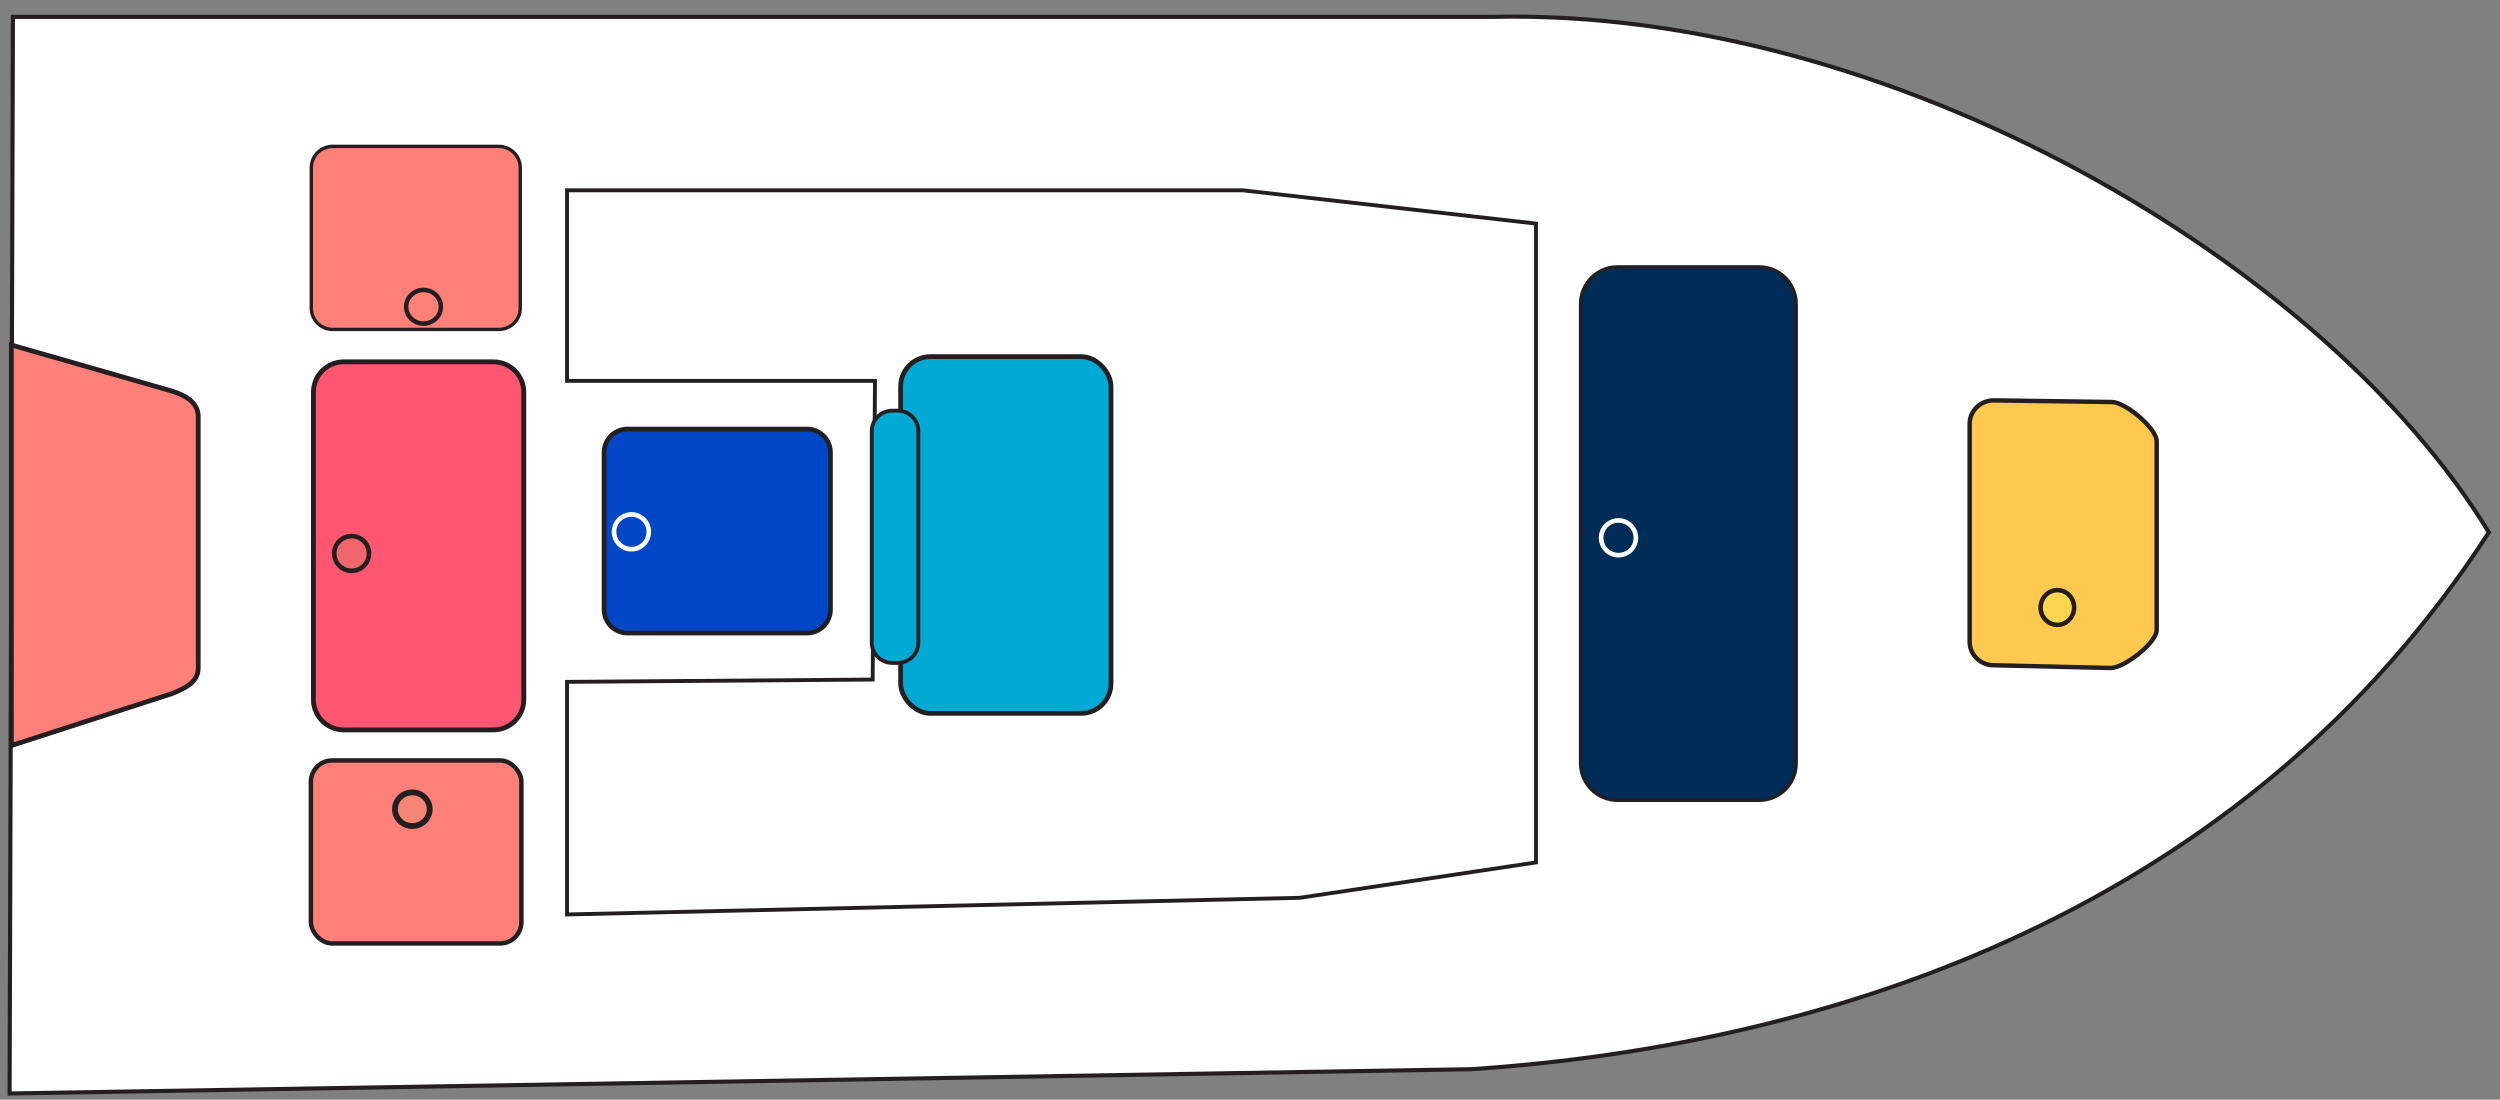
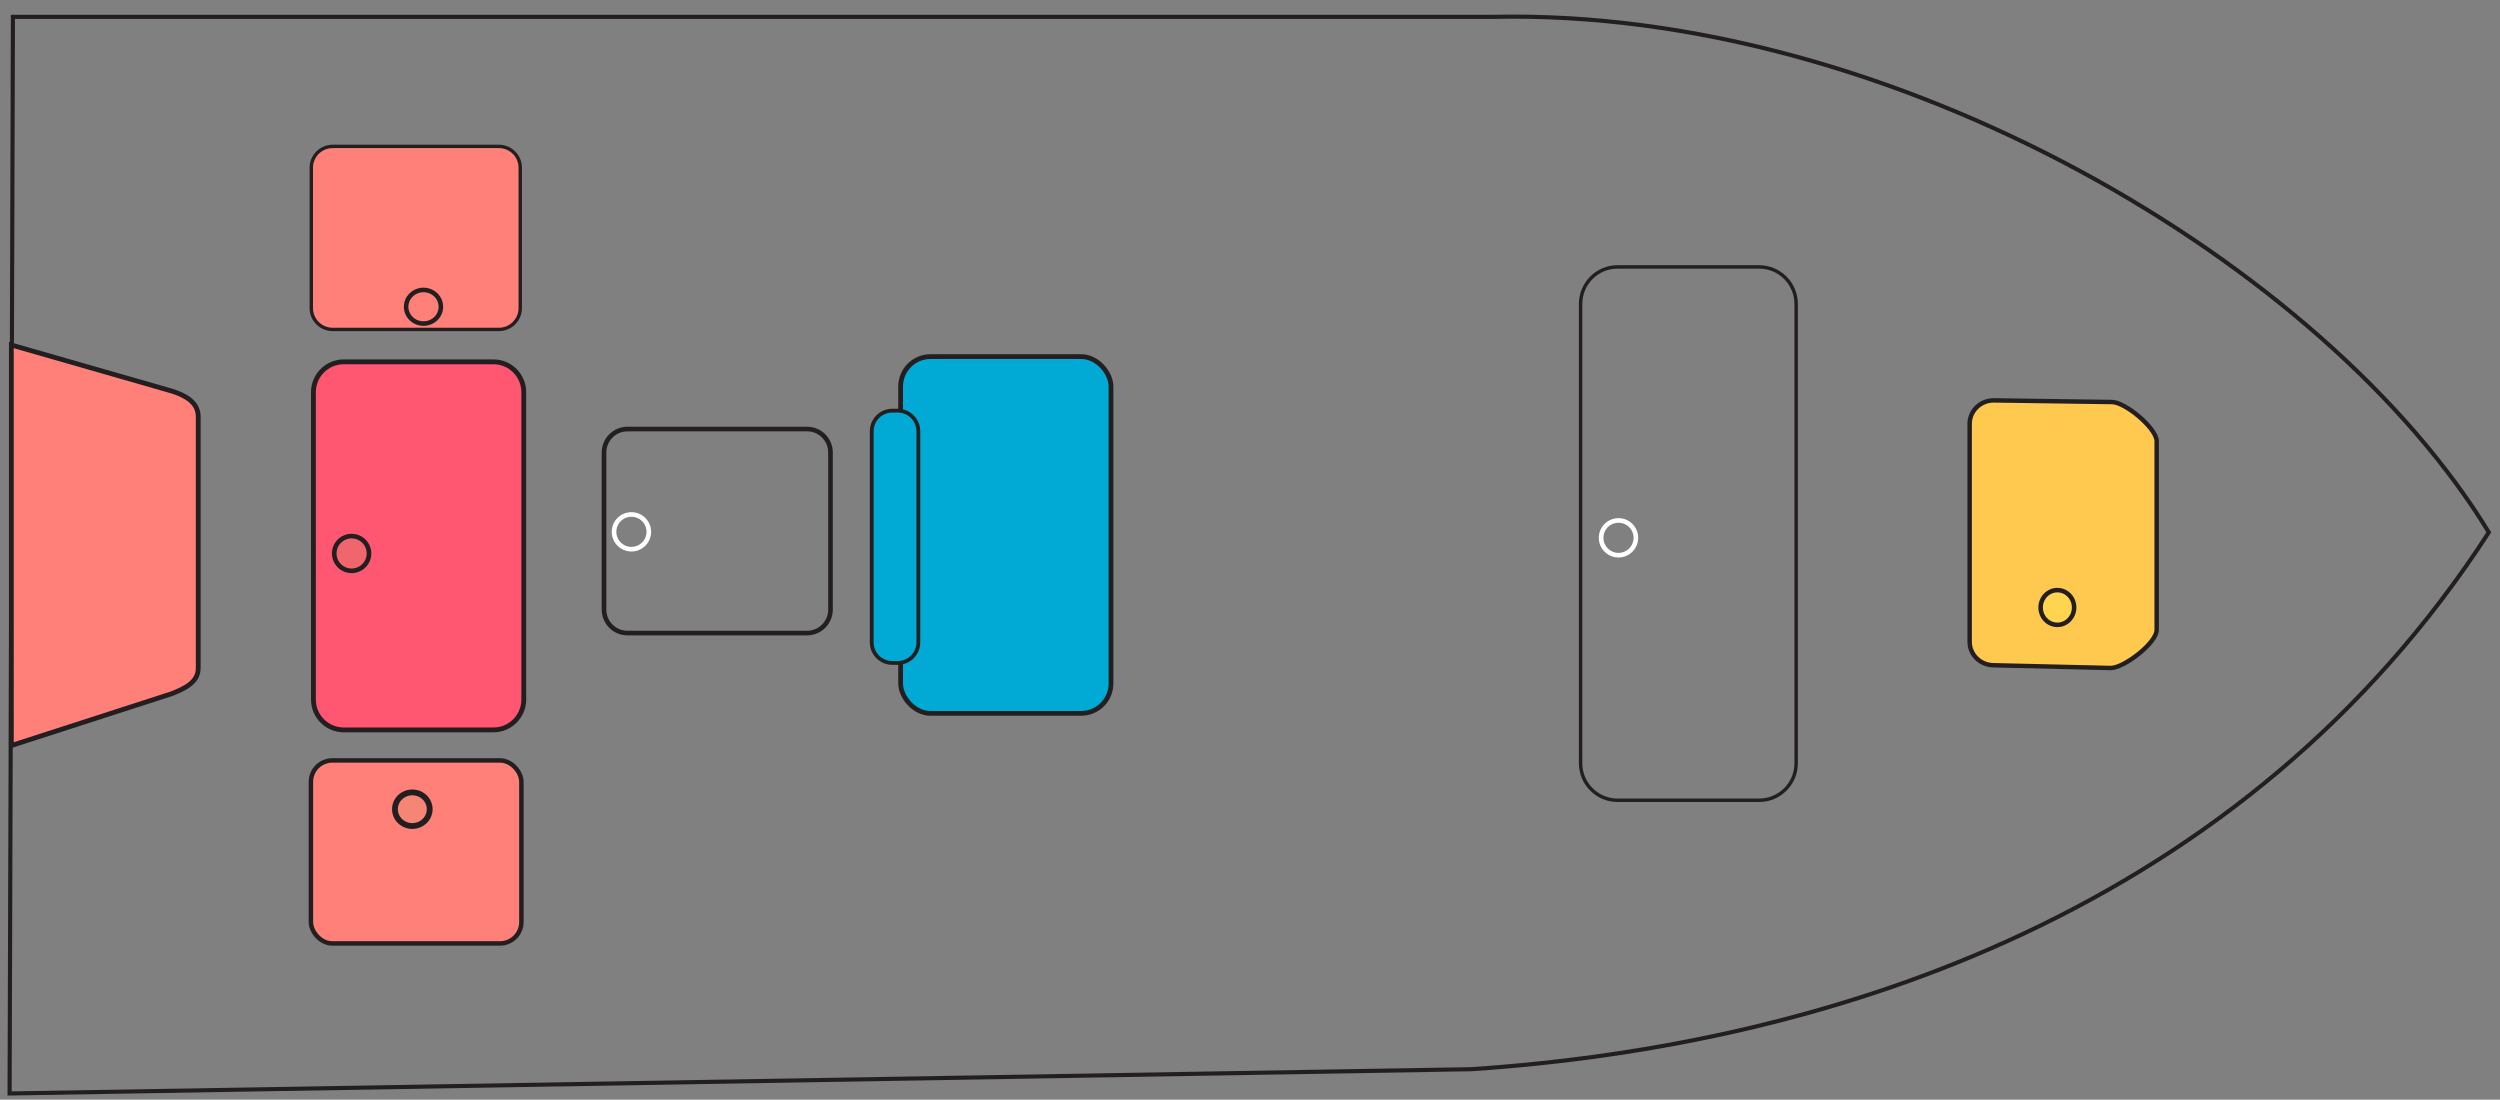
<svg xmlns="http://www.w3.org/2000/svg" id="Layer_1" version="1.1" viewBox="0 0 1000 439.88">
  <rect x="0" y="0" width="1000" height="439.88" fill="#808080" stroke="none" />
  <defs>
    <style>
      .st0, .st1, .st2, .st3, .st4, .st5, .st6, .st7, .st8, .st9, .st10, .st11, .st12, .st13 {
        fill: none;
      }

      .st14 {
        fill: #f58675;
      }

      .st15 {
        fill: #0047c7;
      }

      .st16 {
        fill: #002c58;
      }

      .st1 {
        stroke-width: 2.33px;
      }

      .st1, .st2, .st3, .st4, .st5, .st6, .st17, .st18, .st7, .st8, .st9, .st10, .st11, .st12 {
        stroke: #231f20;
      }

      .st1, .st2, .st3, .st4, .st5, .st6, .st17, .st18, .st7, .st8, .st9, .st10, .st11, .st12, .st13 {
        stroke-miterlimit: 10;
      }

      .st19 {
        fill: #ffc94f;
      }

      .st20, .st18 {
        fill: #ff8079;
      }

      .st2 {
        stroke-width: 1.38px;
      }

      .st3 {
        stroke-width: 1.79px;
      }

      .st4 {
        stroke-width: 1.78px;
      }

      .st5 {
        stroke-width: 1.56px;
      }

      .st6 {
        stroke-width: 1.65px;
      }

      .st17 {
        stroke-width: 1.53px;
      }

      .st17, .st21 {
        fill: #00aad5;
      }

      .st22 {
        clip-path: url(#clippath-1);
      }

      .st18 {
        stroke-width: 1.36px;
      }

      .st23 {
        fill: #ffd44f;
      }

      .st24 {
        fill: #fff;
      }

      .st25 {
        fill: #00b1da;
      }

      .st7 {
        stroke-width: 1.94px;
      }

      .st8 {
        stroke-width: 1.91px;
      }

      .st9 {
        stroke-width: 1.92px;
      }

      .st10 {
        stroke-width: 1.82px;
      }

      .st11 {
        stroke-width: 1.81px;
      }

      .st12, .st13 {
        stroke-width: 1.85px;
      }

      .st26 {
        fill: #ff5772;
      }

      .st13 {
        stroke: #fff;
      }

      .st27 {
        fill: #f1666c;
      }

      .st28 {
        clip-path: url(#clippath);
      }
    </style>
    <clipPath id="clippath">
      <rect class="st0" x="-107.45" y="-6.74" width="1123.2" height="455.32" />
    </clipPath>
    <clipPath id="clippath-1">
      <rect class="st0" x="-107.45" y="-6.74" width="1123.2" height="455.32" />
    </clipPath>
  </defs>
  <g class="st28">
-     <path class="st24" d="M5.17,6.74h592.22c159.14-3.52,332.7,98.64,398.14,206.2-97.59,150.84-261.73,205.02-407.01,214.74L3.84,437.39,5.17,6.74Z" />
    <path class="st6" d="M5.17,6.74h592.22c159.14-3.52,332.7,98.64,398.14,206.2-97.59,150.84-261.73,205.02-407.01,214.74L3.84,437.39,5.17,6.74Z" />
  </g>
  <g class="st22">
-     <path class="st15" d="M241.61,243.85v-62.86c0-5.18,4.2-9.38,9.38-9.38h71.83c5.18,0,9.38,4.2,9.38,9.38v62.86c0,5.18-4.2,9.38-9.38,9.38h-71.83c-5.18,0-9.38-4.2-9.38-9.38" />
    <path class="st12" d="M250.99,171.61h71.83c5.18,0,9.38,4.2,9.38,9.38v62.86c0,5.18-4.2,9.38-9.38,9.38h-71.83c-5.18,0-9.38-4.2-9.38-9.38v-62.85c0-5.18,4.2-9.38,9.38-9.38Z" />
    <path class="st13" d="M252.57,219.68c-3.84,0-6.95-3.11-6.95-6.95s3.11-6.94,6.95-6.94,6.95,3.11,6.95,6.94-3.11,6.95-6.95,6.95Z" />
-     <path class="st16" d="M632.24,305.32V121.56c0-8.17,6.62-14.8,14.8-14.8h56.63c8.17,0,14.79,6.62,14.79,14.8v183.75c0,8.17-6.62,14.8-14.79,14.8h-56.63c-8.17,0-14.8-6.63-14.8-14.8" />
    <path class="st2" d="M647.04,106.77h56.62c8.17,0,14.8,6.63,14.8,14.8v183.75c0,8.16-6.63,14.79-14.79,14.79h-56.63c-8.17,0-14.8-6.63-14.8-14.8V121.56c0-8.17,6.63-14.8,14.8-14.8Z" />
    <path class="st13" d="M647.4,222.07c-3.84,0-6.95-3.11-6.95-6.95s3.11-6.94,6.95-6.94,6.95,3.11,6.95,6.94-3.11,6.95-6.95,6.95Z" />
    <path class="st19" d="M787.86,256.73v-87.2c0-5.18,4.31-9.38,9.63-9.38l47.27.66c5.32,0,17.91,10.49,17.91,15.67v75.49c0,5.18-13.04,15.23-18.36,15.23l-46.82-1.1c-5.32,0-9.63-4.2-9.63-9.38" />
    <path class="st4" d="M787.86,256.73v-87.2c0-5.18,4.31-9.38,9.63-9.38l47.27.66c5.32,0,17.91,10.49,17.91,15.67v75.49c0,5.18-13.04,15.23-18.36,15.23l-46.82-1.1c-5.32,0-9.63-4.2-9.63-9.38Z" />
    <path class="st23" d="M822.95,249.94c-3.7,0-6.7-3.11-6.7-6.95s3-6.94,6.7-6.94,6.7,3.11,6.7,6.94-3,6.95-6.7,6.95" />
    <path class="st11" d="M822.95,249.94c-3.7,0-6.7-3.11-6.7-6.95s3-6.94,6.7-6.94,6.7,3.11,6.7,6.94-3,6.95-6.7,6.95Z" />
-     <polygon class="st5" points="614.4 89.44 614.4 344.97 519.9 359.12 226.81 365.78 226.81 272.75 349.07 271.82 350 152.35 226.81 152.35 226.81 76.12 497.02 76.12 614.4 89.44" />
    <path class="st26" d="M125.37,279.82v-122.95c0-6.71,5.44-12.14,12.14-12.14h59.86c6.71,0,12.14,5.43,12.14,12.14v122.95c0,6.71-5.44,12.14-12.14,12.14h-59.86c-6.7,0-12.14-5.43-12.14-12.14" />
    <path class="st7" d="M137.51,144.73h59.86c6.7,0,12.14,5.44,12.14,12.14v122.95c0,6.7-5.44,12.14-12.14,12.14h-59.86c-6.7,0-12.14-5.44-12.14-12.14v-122.95c0-6.7,5.44-12.14,12.14-12.14Z" />
    <path class="st27" d="M140.65,228.33c-3.84,0-6.95-3.11-6.95-6.95s3.11-6.94,6.95-6.94,6.95,3.11,6.95,6.94-3.11,6.95-6.95,6.95" />
    <path class="st12" d="M140.65,228.33c-3.84,0-6.95-3.11-6.95-6.95s3.11-6.94,6.95-6.94,6.95,3.11,6.95,6.94-3.11,6.95-6.95,6.95Z" />
-     <path class="st14" d="M133.05,58.56h66.52c4.71,0,8.53,3.82,8.53,8.53v56.15c0,4.71-3.82,8.53-8.53,8.53h-66.52c-4.71,0-8.53-3.82-8.53-8.53v-56.15c0-4.71,3.82-8.53,8.53-8.53" />
    <path class="st18" d="M133.05,58.56h66.52c4.71,0,8.53,3.82,8.53,8.53v56.15c0,4.71-3.82,8.53-8.53,8.53h-66.52c-4.71,0-8.53-3.82-8.53-8.53v-56.14c0-4.71,3.82-8.53,8.53-8.53Z" />
    <path class="st10" d="M169.4,129.43c-3.84,0-6.95-3.01-6.95-6.72s3.11-6.73,6.95-6.73,6.95,3.01,6.95,6.73-3.11,6.72-6.95,6.72Z" />
    <path class="st20" d="M4.54,298.22v-160.22l64.2,18.43c5.49,1.72,10.55,4.57,10.55,10.2v100.63c0,5.64-5.29,8.08-10.55,10.2l-64.2,20.76Z" />
    <path class="st9" d="M4.54,298.22v-160.22l64.2,18.43c5.49,1.72,10.55,4.57,10.55,10.2v100.63c0,5.64-5.29,8.08-10.55,10.2l-64.2,20.76Z" />
    <path class="st20" d="M199.99,377.38h-67.07c-4.73,0-8.56-3.84-8.56-8.56v-56.09c0-4.73,3.83-8.56,8.56-8.56h67.07c4.73,0,8.56,3.83,8.56,8.56v56.09c0,4.73-3.83,8.56-8.56,8.56" />
    <rect class="st3" x="124.36" y="304.17" width="84.2" height="73.21" rx="8.56" ry="8.56" />
    <path class="st14" d="M164.93,316.96c3.84,0,6.95,3.01,6.95,6.72s-3.11,6.73-6.95,6.73-6.95-3.01-6.95-6.73,3.11-6.72,6.95-6.72" />
    <path class="st1" d="M164.93,316.96c3.84,0,6.95,3.01,6.95,6.72s-3.11,6.73-6.95,6.73-6.95-3.01-6.95-6.73,3.11-6.72,6.95-6.72Z" />
    <path class="st21" d="M360.25,273.39v-118.8c0-6.6,5.35-11.95,11.95-11.95h60.24c6.6,0,11.95,5.35,11.95,11.95v118.8c0,6.6-5.35,11.95-11.95,11.95h-60.24c-6.6,0-11.95-5.35-11.95-11.95" />
    <rect class="st8" x="360.25" y="142.64" width="84.15" height="142.71" rx="11.95" ry="11.95" />
    <path class="st25" d="M348.68,256.95v-84.46c0-4.55,3.69-8.23,8.23-8.23h2.19c4.55,0,8.23,3.69,8.23,8.23v84.46c0,4.55-3.69,8.23-8.23,8.23h-2.19c-4.55,0-8.23-3.69-8.23-8.23" />
    <path class="st17" d="M356.92,164.26h2.19c4.54,0,8.23,3.69,8.23,8.23v84.46c0,4.54-3.69,8.23-8.23,8.23h-2.19c-4.54,0-8.23-3.69-8.23-8.23v-84.46c0-4.54,3.69-8.23,8.23-8.23Z" />
  </g>
</svg>